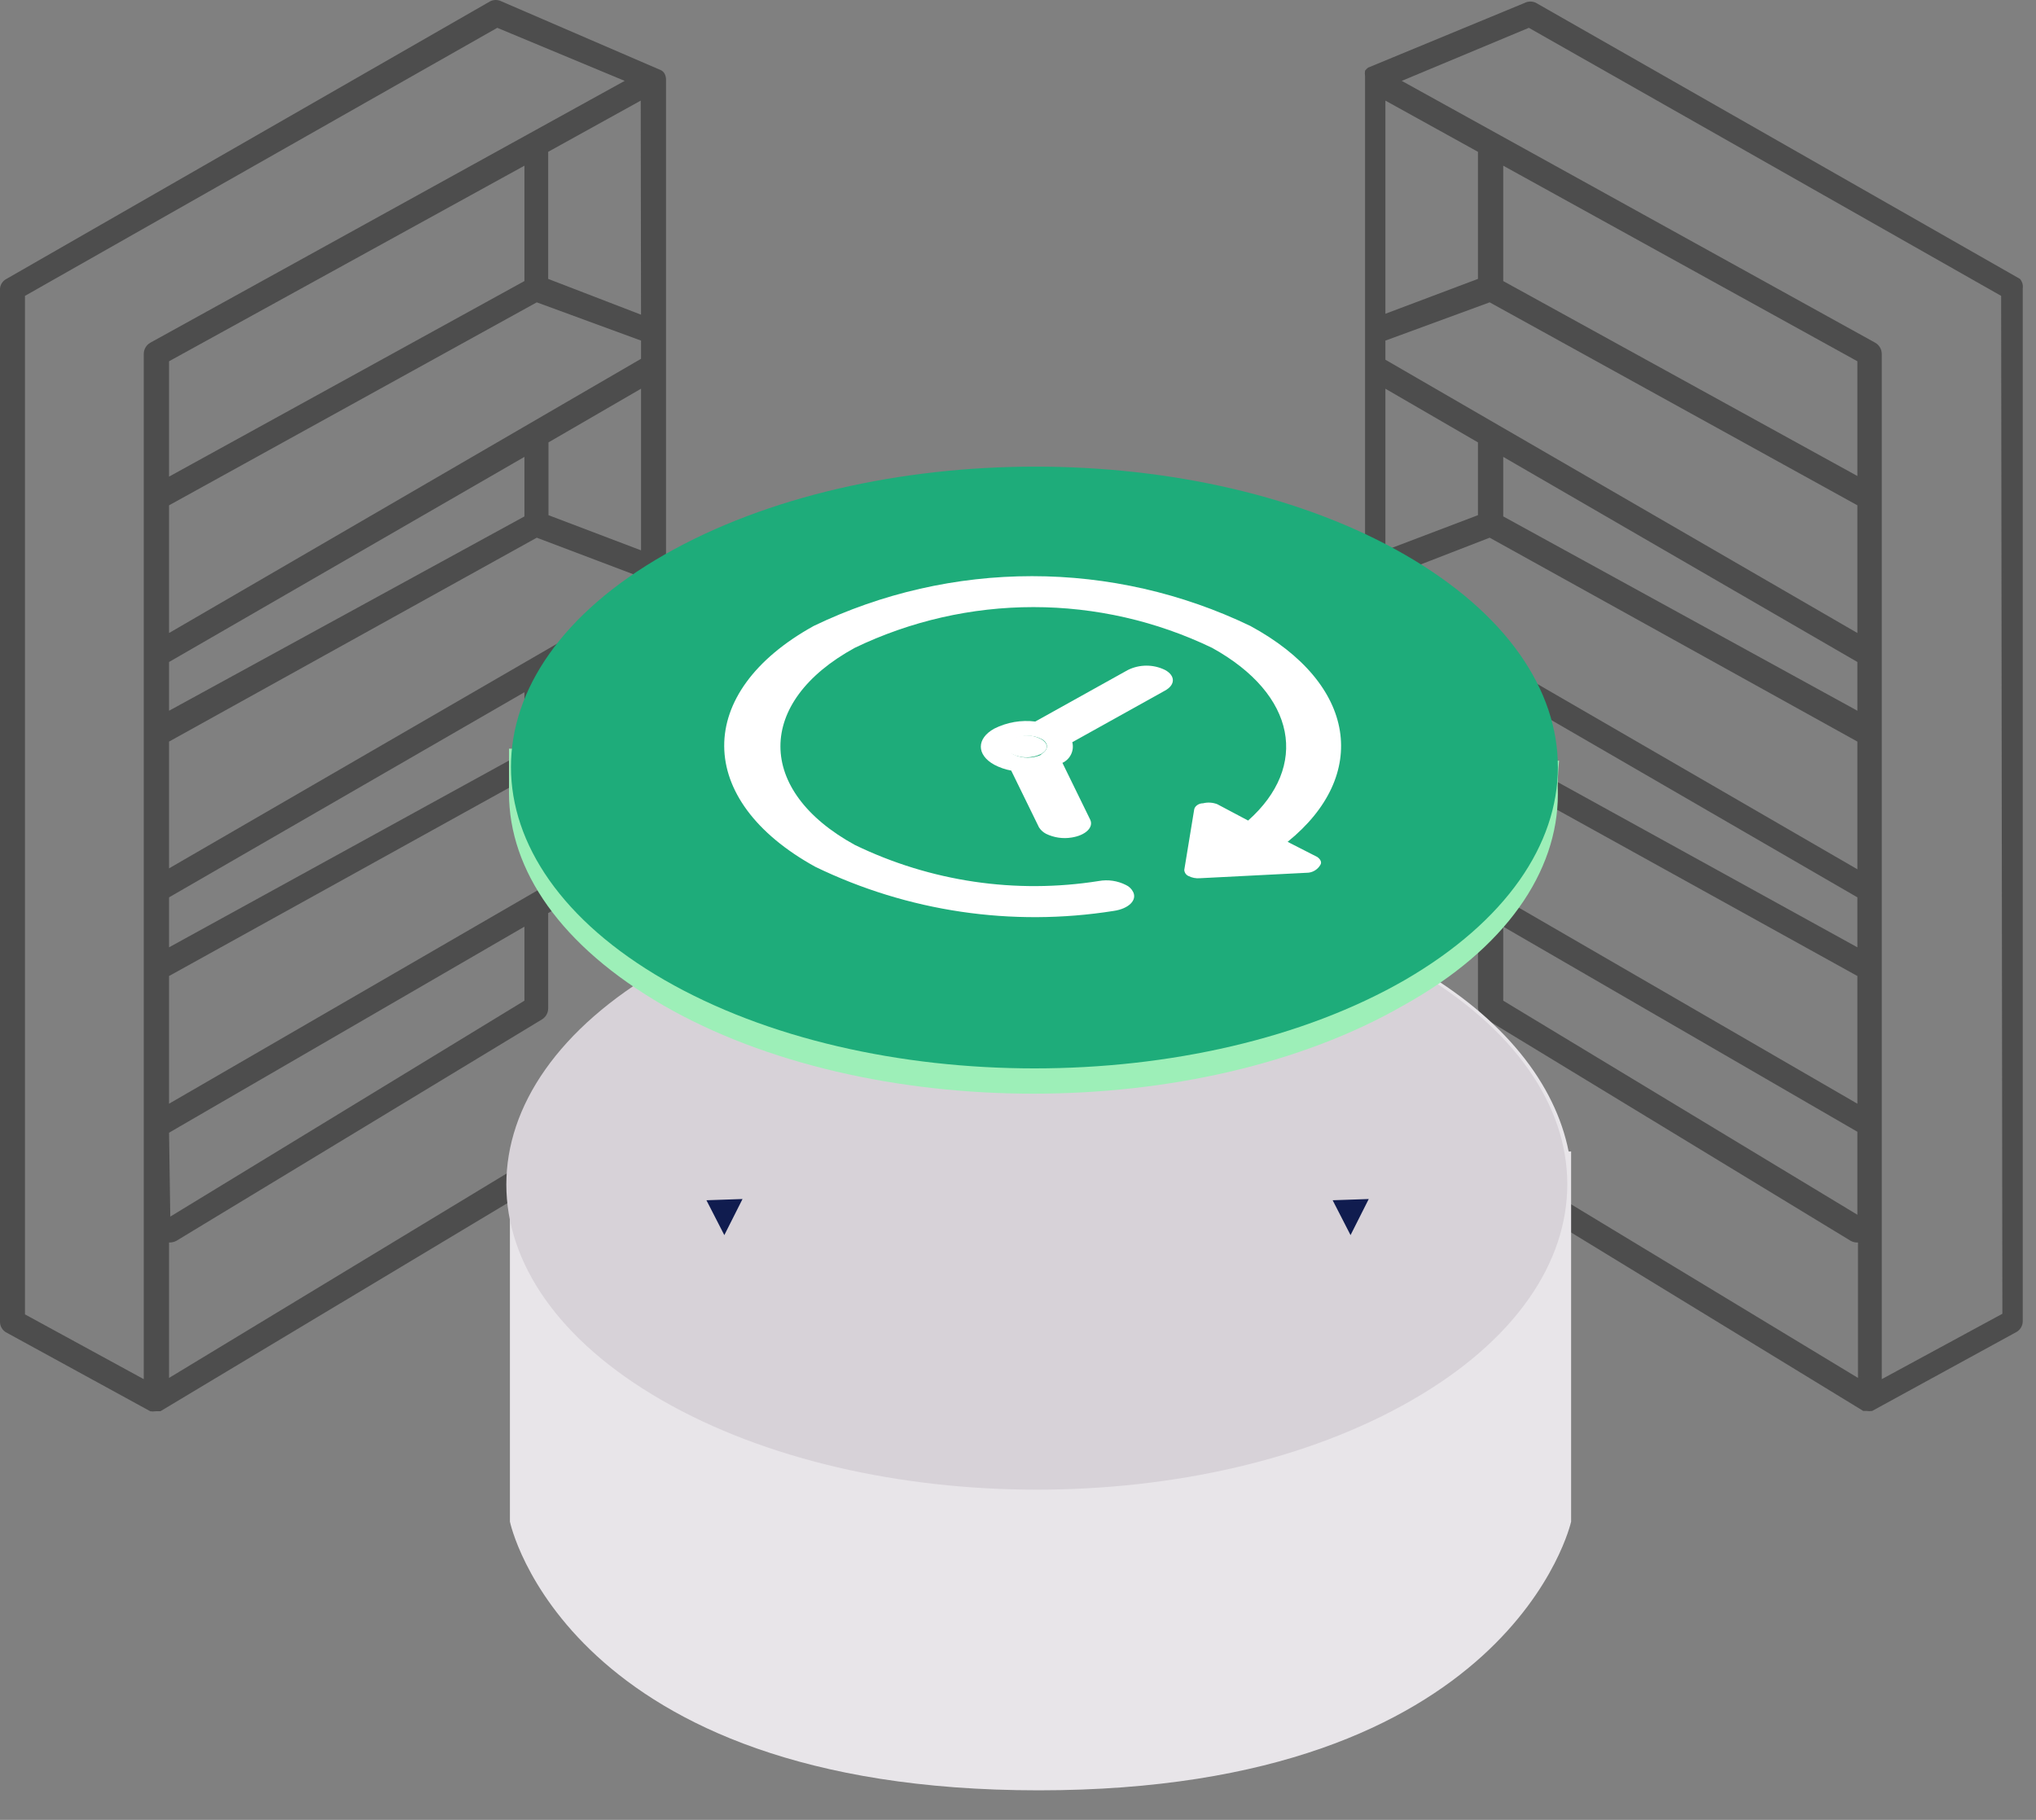
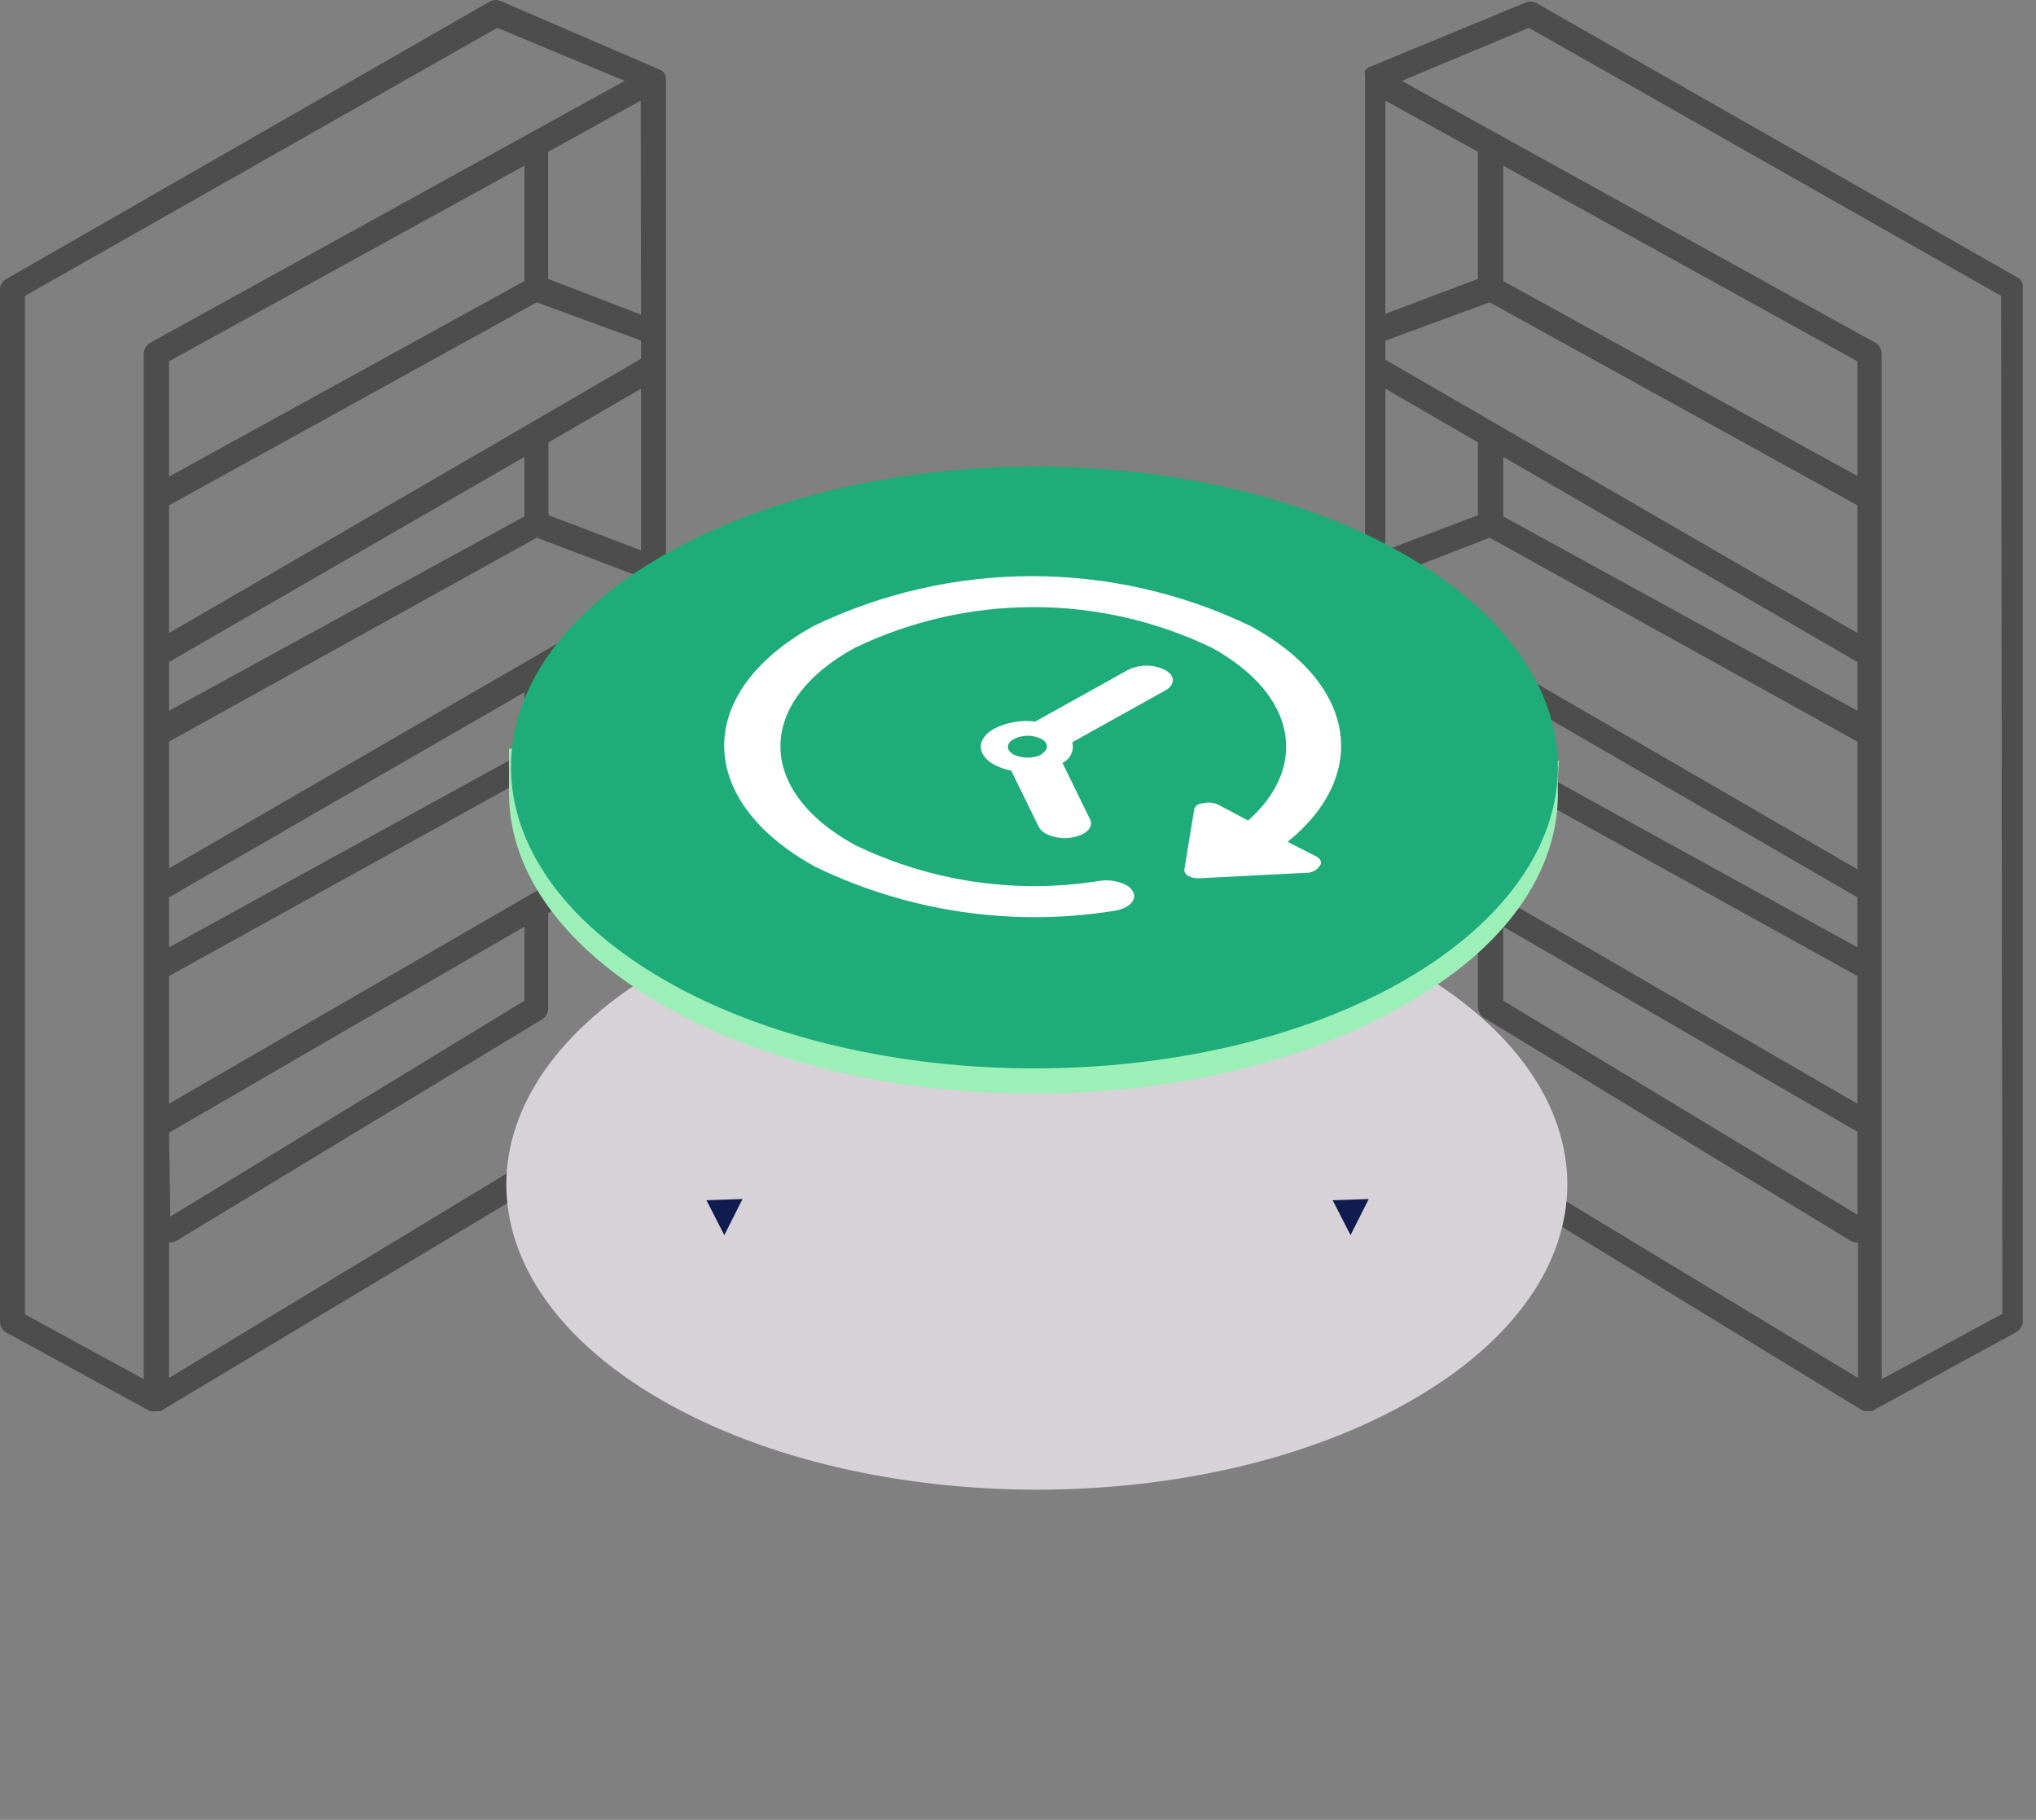
<svg xmlns="http://www.w3.org/2000/svg" width="66" height="59" viewBox="0 0 66 59" fill="none">
  <rect x="0" y="0" width="66" height="59" fill="#808080" stroke="none" />
  <g id="Vector">
    <path d="M21.54 2.382C21.515 2.341 21.48 2.307 21.44 2.282L16.25 0.042C16.194 0.014 16.132 0 16.07 0C16.008 0 15.946 0.014 15.89 0.042L0.21 9.042C0.152 9.072 0.102 9.116 0.065 9.17C0.029 9.224 0.006 9.286 2.06471e-05 9.352V42.852C-0.001 42.924 0.019 42.995 0.056 43.056C0.093 43.118 0.146 43.168 0.21 43.202L4.87 45.752C4.93 45.762 4.99 45.762 5.05 45.752H5.2L21.39 36.042C21.451 36.005 21.501 35.954 21.536 35.893C21.571 35.832 21.59 35.762 21.59 35.692V2.572C21.589 2.505 21.572 2.44 21.54 2.382ZM0.81 9.592L16.12 0.902L20.25 2.622L4.87 11.112C4.807 11.148 4.754 11.201 4.717 11.264C4.68 11.327 4.661 11.399 4.66 11.472V44.712L0.81 42.612V9.592ZM5.48 36.722L17 30.042V32.442L5.52 39.442L5.48 36.722ZM17 24.382L5.48 30.712V29.092L17 22.442V24.382ZM5.48 21.462L17 14.812V16.742L5.48 23.042V21.462ZM17 9.112L5.48 15.452V11.712L17 5.372V9.112ZM5.48 20.522V16.382L17.4 9.802L20.78 11.042V11.632L5.48 20.522ZM20.78 10.202L17.77 9.042V4.922L20.77 3.262L20.78 10.202ZM5.48 44.672V40.282C5.56 40.284 5.639 40.267 5.71 40.232L17.58 33.042C17.638 33.004 17.686 32.952 17.719 32.891C17.752 32.83 17.77 32.761 17.77 32.692V29.602L20.77 27.872V35.412L5.48 44.672ZM20.78 26.922L5.48 35.782V31.642L17.4 25.042L20.78 26.322V26.922ZM20.78 25.472L17.78 24.332V21.972L20.78 20.232V25.472ZM20.78 19.292L5.48 28.152V24.042L17.4 17.432L20.78 18.712V19.292ZM20.78 17.842L17.78 16.702V14.342L20.78 12.602V17.842Z" fill="#4D4D4D" />
    <path d="M65.48 9.042L49.79 0.092C49.734 0.064 49.672 0.05 49.61 0.05C49.548 0.05 49.486 0.064 49.43 0.092L44.35 2.192C44.312 2.22 44.278 2.253 44.25 2.292C44.241 2.351 44.241 2.412 44.25 2.472V35.642C44.25 35.711 44.268 35.779 44.301 35.841C44.334 35.902 44.382 35.954 44.44 35.992L60.4 45.742H60.5C60.563 45.752 60.627 45.752 60.69 45.742L65.35 43.192C65.415 43.159 65.47 43.109 65.509 43.047C65.547 42.986 65.569 42.914 65.57 42.842V9.352C65.578 9.297 65.574 9.24 65.559 9.187C65.543 9.133 65.516 9.084 65.48 9.042ZM44.91 20.232L47.91 21.972V24.332L44.91 25.472V20.232ZM44.91 3.262L47.91 4.922V9.042L44.91 10.172V3.262ZM48.73 22.442L60.21 29.092V30.712L48.73 24.382V22.442ZM48.73 16.742V14.812L60.21 21.462V23.042L48.73 16.742ZM48.29 9.802L60.21 16.382V20.522L44.91 11.662V11.042L48.29 9.802ZM48.29 17.432L60.21 24.042V28.182L44.91 19.322V18.742L48.29 17.432ZM60.21 15.432L48.73 9.112V5.372L60.21 11.712V15.432ZM47.91 14.342V16.702L44.91 17.842V12.602L47.91 14.342ZM48.73 32.442V30.042L60.21 36.692V39.382L48.73 32.442ZM48.29 25.042L60.21 31.642V35.782L44.91 26.922V26.342L48.29 25.042ZM44.91 27.852L47.91 29.582V32.652C47.912 32.722 47.932 32.791 47.967 32.852C48.001 32.913 48.051 32.964 48.11 33.002L60 40.232C60.071 40.268 60.15 40.285 60.23 40.282V44.672L44.93 35.412L44.91 27.852ZM64.91 42.592L61 44.712V11.472C60.999 11.399 60.98 11.327 60.943 11.264C60.906 11.201 60.853 11.148 60.79 11.112L45.44 2.622L49.56 0.902L64.87 9.592L64.91 42.592Z" fill="#4D4D4D" />
    <path d="M35.23 38.212C34.727 37.96 34.172 37.829 33.61 37.829C33.048 37.829 32.493 37.96 31.99 38.212C31.773 38.32 31.588 38.482 31.45 38.682C31.318 38.377 31.3 38.035 31.401 37.718C31.503 37.402 31.715 37.133 32 36.962C32.503 36.71 33.058 36.579 33.62 36.579C34.182 36.579 34.737 36.71 35.24 36.962C35.525 37.133 35.737 37.402 35.839 37.718C35.94 38.035 35.922 38.377 35.79 38.682C35.636 38.489 35.446 38.33 35.23 38.212Z" fill="#8DAEE3" />
-     <path d="M33.67 58.042C18.33 58.042 16.53 49.332 16.53 49.332V37.332H16.61C16.96 35.142 18.61 33.032 21.61 31.332C28.32 27.512 39.14 27.512 45.85 31.332C48.78 33.012 50.42 35.162 50.85 37.332H50.93V49.332C50.93 49.332 49 58.042 33.67 58.042Z" fill="#E8E5E9" />
    <path d="M45.77 45.392C39.06 49.262 28.17 49.262 21.45 45.392C14.73 41.522 14.74 35.282 21.45 31.392C28.16 27.502 39.06 27.532 45.77 31.392C52.48 35.252 52.49 41.532 45.77 45.392Z" fill="#D7D2D8" />
    <path d="M22.9 38.912L23.48 40.042L24.07 38.872L22.9 38.912Z" fill="#101C4F" />
    <path d="M43.2 38.912L43.78 40.042L44.37 38.872L43.2 38.912Z" fill="#101C4F" />
    <path d="M50.5 25.752C50.5 28.252 48.82 30.752 45.5 32.592C38.86 36.412 28.13 36.412 21.5 32.592C18.18 30.672 16.5 28.212 16.5 25.712V24.272L27.08 24.392C26.89 25.482 27.47 26.612 28.92 27.392C30.335 28.107 31.899 28.48 33.485 28.48C35.071 28.48 36.635 28.107 38.05 27.392C38.621 27.163 39.111 26.771 39.459 26.263C39.806 25.756 39.994 25.157 40 24.542L50.54 24.662C50.504 25.024 50.49 25.388 50.5 25.752Z" fill="#9DEFB8" />
    <path d="M45.54 31.772C38.9 35.592 28.17 35.592 21.54 31.772C14.91 27.952 14.9 21.772 21.54 17.982C28.18 14.192 38.91 14.162 45.54 17.982C52.17 21.802 52.14 27.942 45.54 31.772Z" fill="#1EAC7A" />
-     <path d="M33.73 23.952C33.589 23.88 33.433 23.842 33.275 23.842C33.117 23.842 32.961 23.88 32.82 23.952C32.57 24.092 32.57 24.322 32.82 24.452C32.962 24.518 33.118 24.553 33.275 24.553C33.432 24.553 33.588 24.518 33.73 24.452C34 24.322 34 24.092 33.73 23.952Z" fill="white" />
    <path d="M37.77 21.722C37.582 21.628 37.375 21.58 37.165 21.58C36.955 21.58 36.748 21.628 36.56 21.722L33.56 23.392C33.104 23.335 32.641 23.415 32.23 23.622C31.65 23.942 31.65 24.472 32.23 24.792C32.402 24.883 32.588 24.947 32.78 24.982L33.68 26.822C33.736 26.911 33.816 26.983 33.91 27.032C34.167 27.157 34.458 27.199 34.74 27.152C35.19 27.082 35.46 26.822 35.34 26.572L34.44 24.732C34.563 24.675 34.663 24.577 34.721 24.454C34.78 24.332 34.794 24.193 34.76 24.062L37.76 22.392C38.11 22.202 38.1 21.902 37.77 21.722ZM33.77 24.462C33.628 24.529 33.472 24.563 33.315 24.563C33.158 24.563 33.002 24.529 32.86 24.462C32.61 24.332 32.61 24.102 32.86 23.962C33.001 23.89 33.157 23.852 33.315 23.852C33.473 23.852 33.629 23.89 33.77 23.962C34 24.092 34 24.322 33.73 24.462H33.77Z" fill="white" />
    <path d="M41.74 27.292C44.4 25.142 44 22.172 40.53 20.292C38.322 19.23 35.904 18.679 33.455 18.679C31.006 18.679 28.588 19.23 26.38 20.292C22.49 22.442 22.51 25.942 26.43 28.102C29.431 29.556 32.806 30.055 36.1 29.532C36.59 29.462 36.87 29.182 36.73 28.912C36.68 28.815 36.599 28.737 36.5 28.692C36.229 28.554 35.92 28.508 35.62 28.562C32.926 28.99 30.165 28.582 27.71 27.392C24.5 25.632 24.49 22.762 27.71 21.002C29.517 20.133 31.495 19.682 33.5 19.682C35.505 19.682 37.483 20.133 39.29 21.002C42.04 22.522 42.43 24.852 40.46 26.602L39.46 26.072C39.313 26.015 39.153 26.004 39 26.042C38.84 26.042 38.72 26.152 38.71 26.252L38.39 28.202C38.392 28.245 38.407 28.286 38.431 28.322C38.456 28.357 38.49 28.385 38.53 28.402C38.641 28.457 38.766 28.482 38.89 28.472L42.42 28.292C42.498 28.282 42.574 28.255 42.639 28.211C42.705 28.168 42.76 28.11 42.8 28.042C42.86 27.952 42.8 27.852 42.7 27.782L41.74 27.292Z" fill="white" />
  </g>
</svg>